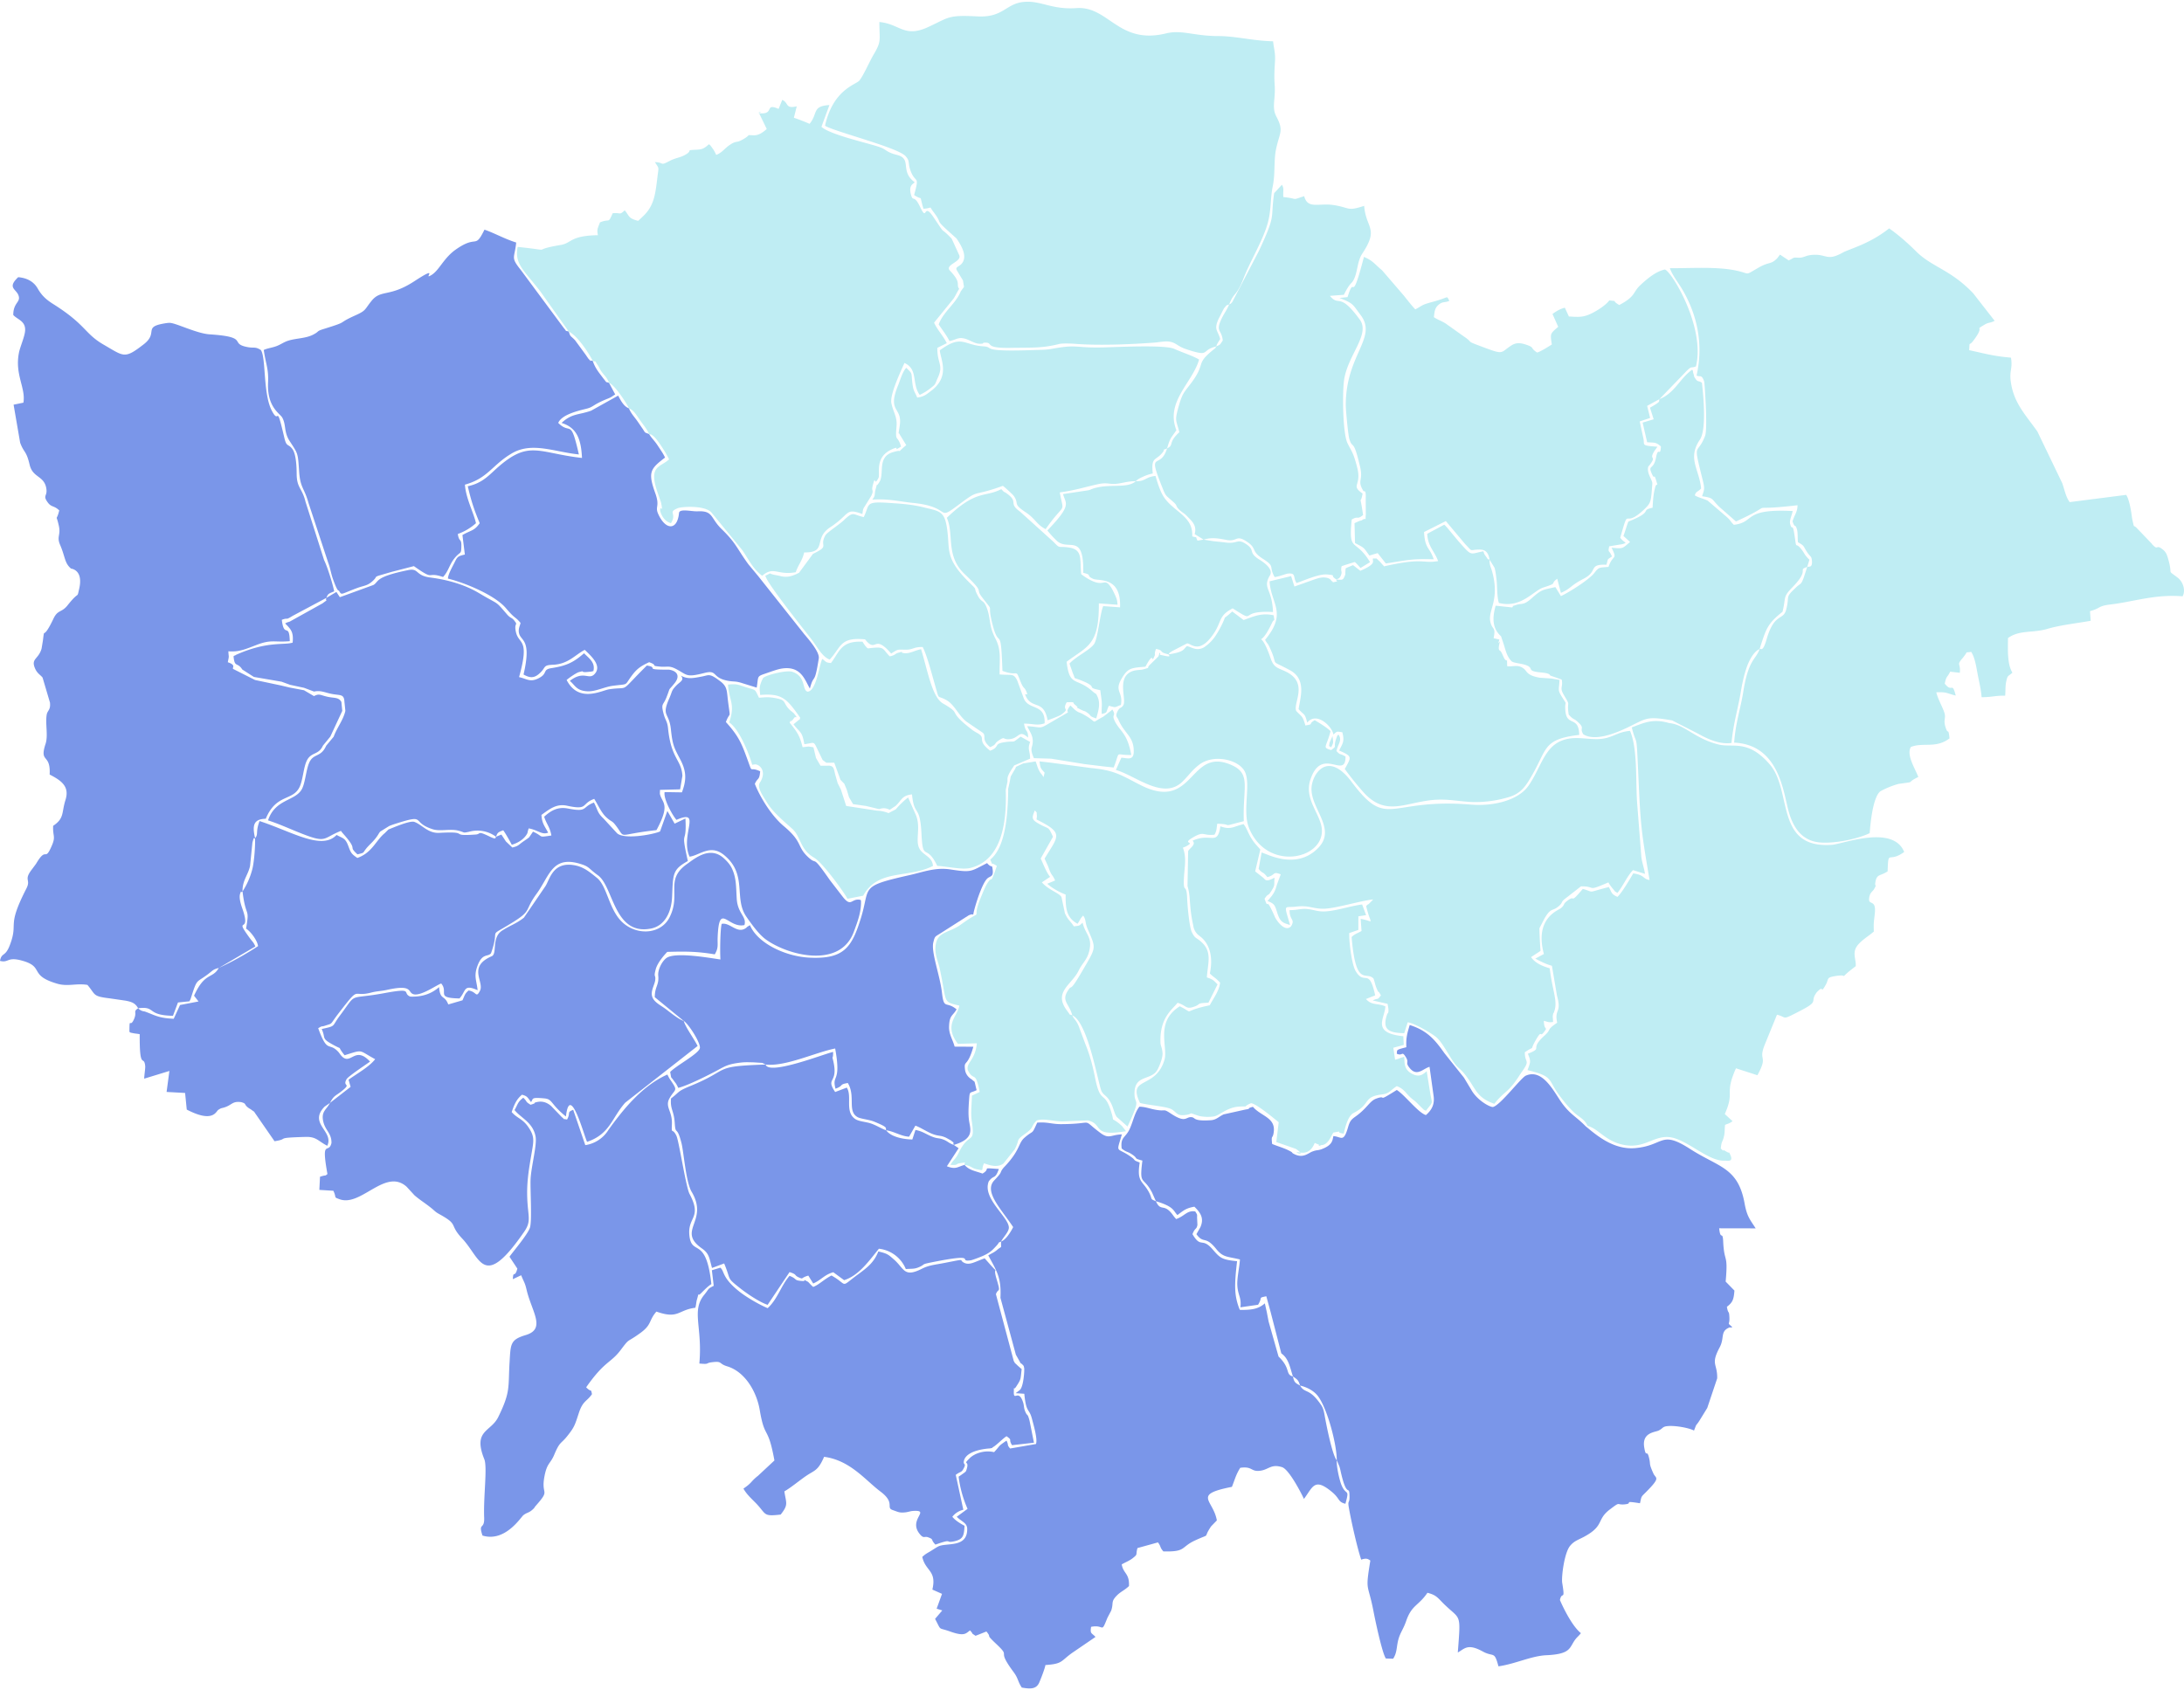
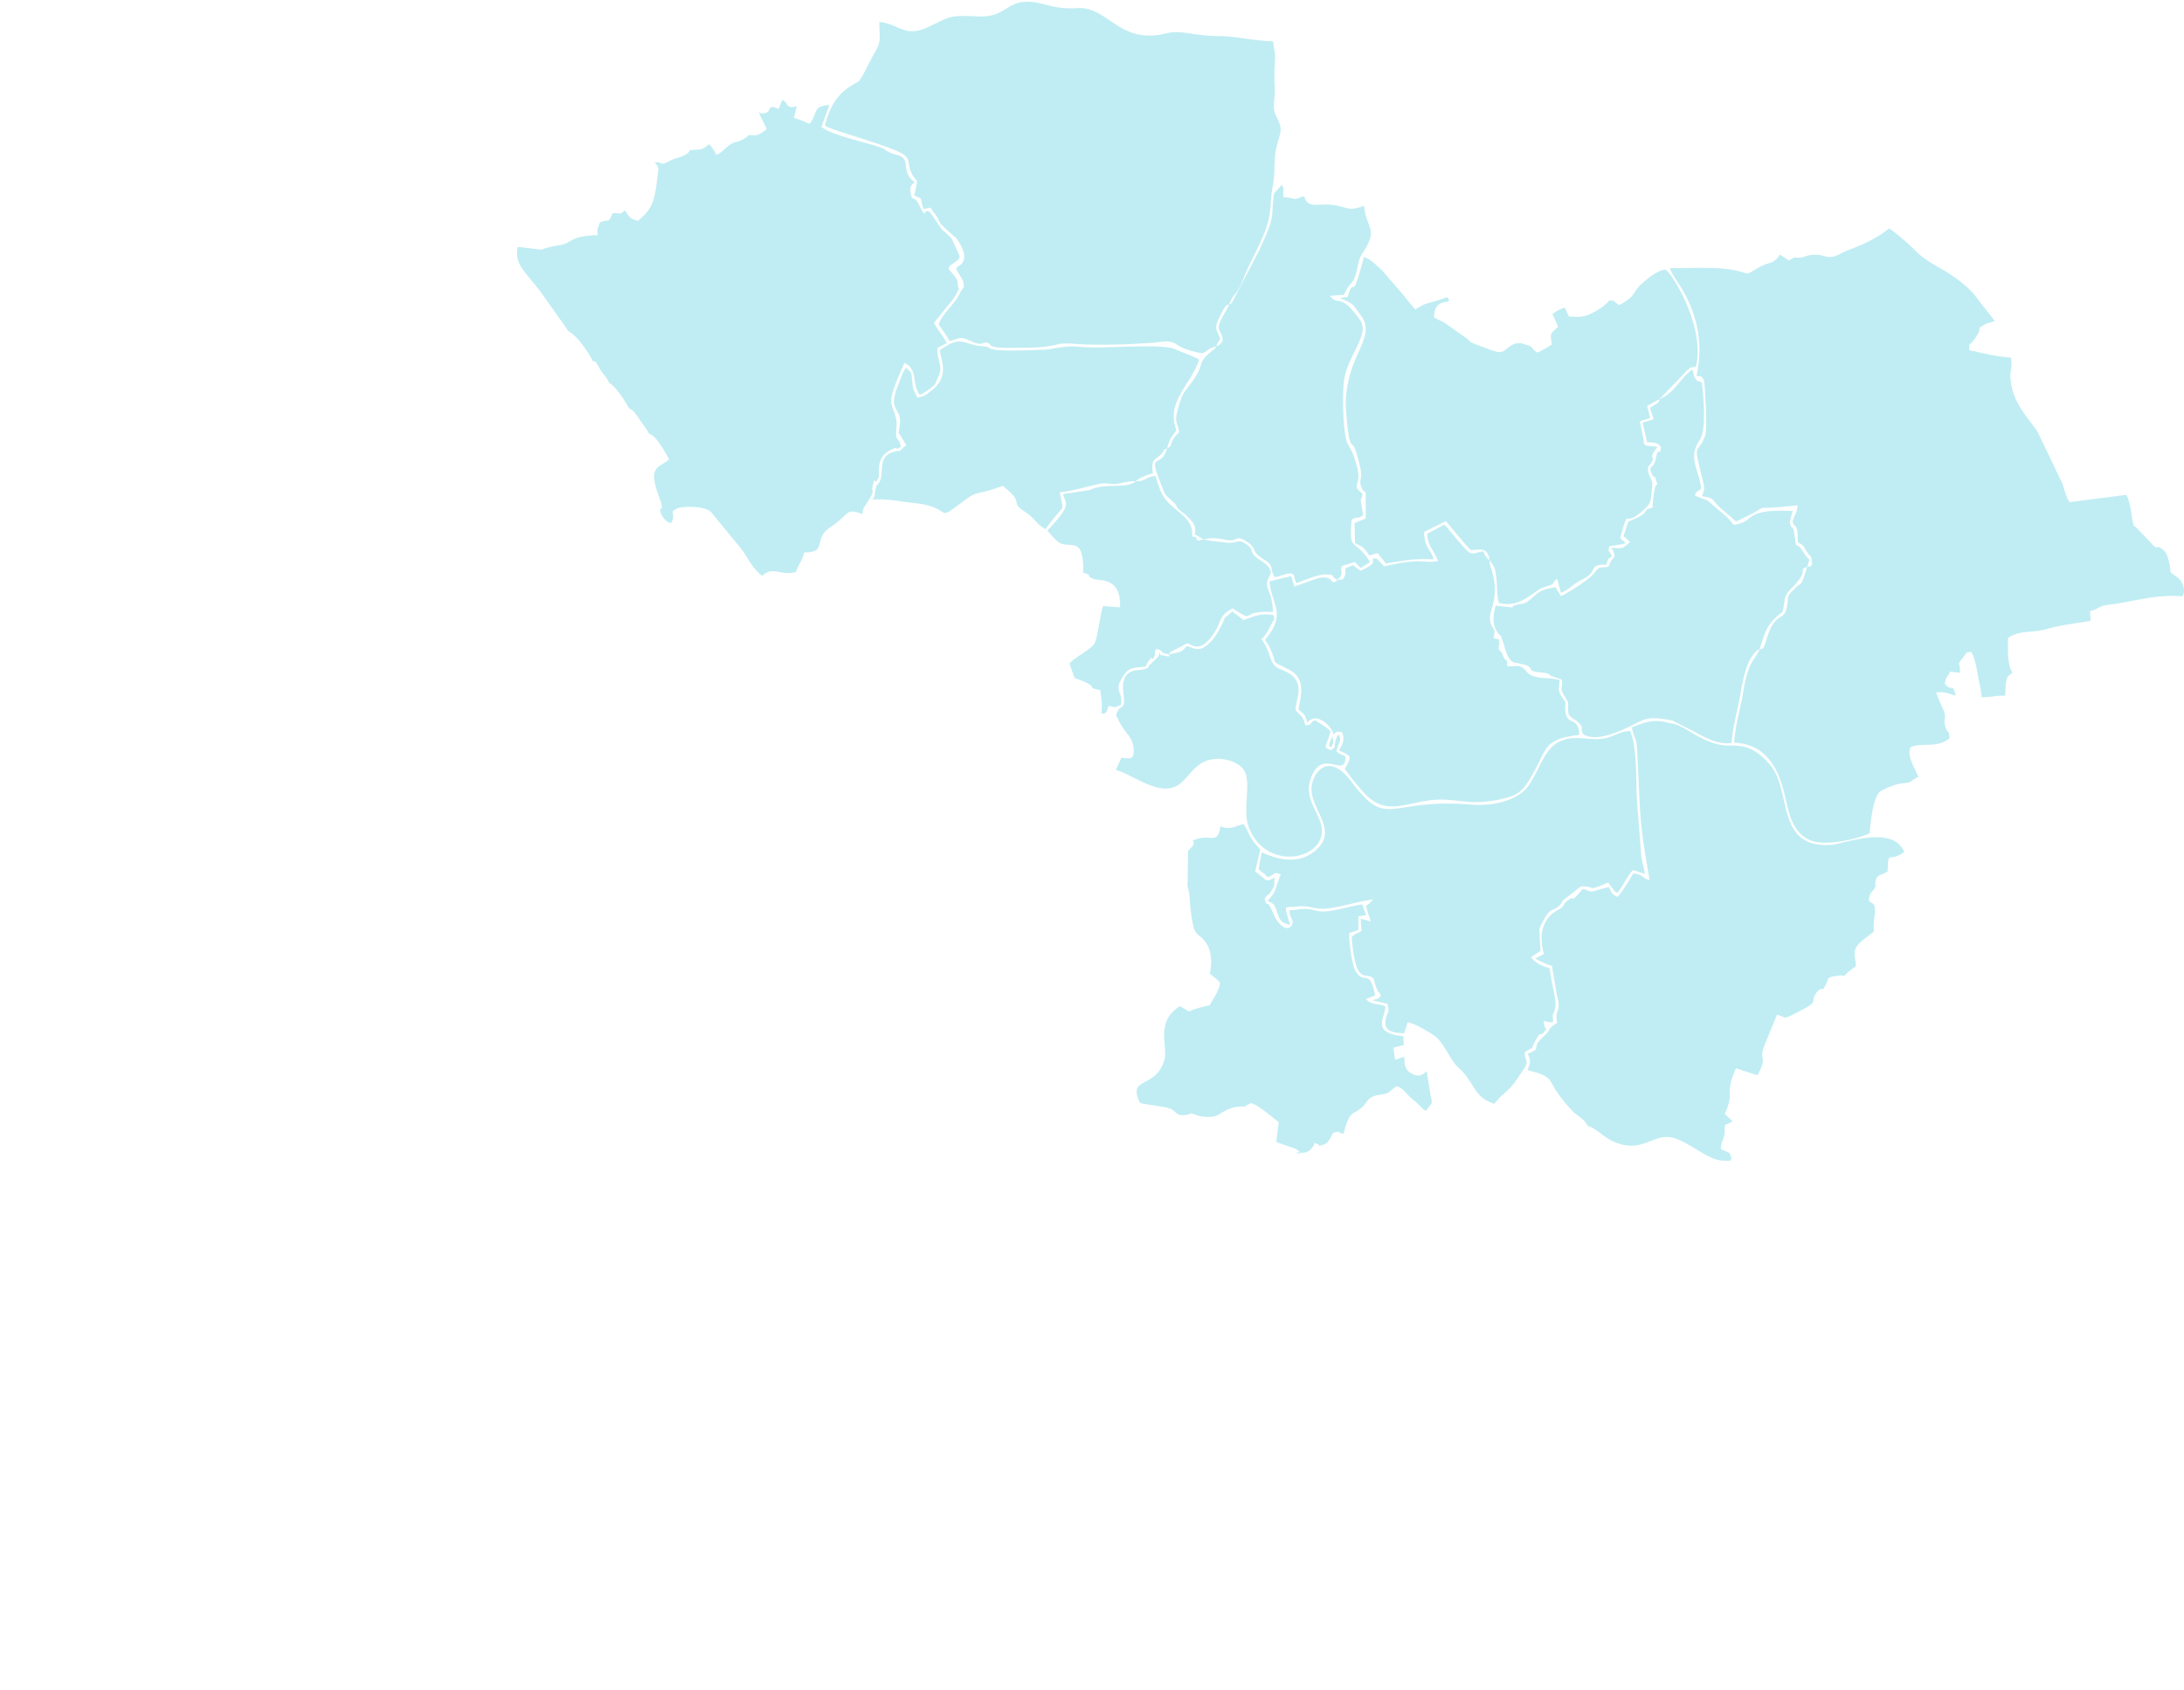
<svg xmlns="http://www.w3.org/2000/svg" width="270" height="209" viewBox="0 0 62.308 48.133" shape-rendering="geometricPrecision" image-rendering="optimizeQuality" fill-rule="evenodd">
  <g fill="#7a96e9">
-     <path d="M9.74 19.983c-.077-.14-.197-.106-.392-.148-.216-.047-.235-.101-.391-.02l-.284-.167-.408-.077-.257-.061-.733-.155-.616-.311h0c-.061-.031.105-.108-.16-.195.042-.221.027-.098.016-.313.299.028.505-.067.806-.182.428-.164.496-.068.946-.106-.013-.549-.165-.07-.227-.61.205-.076.075.032.312-.114l.96-.512c-.05.146.105-.009-.108.155l-.938.522c-.013.006-.064.019-.074.023l-.058.03c.173.17.244.253.215.547-.251.079-.73-.051-1.623.352-.007.003-.027.028-.032.018s-.021.013-.031.019c.03.338.109.155.249.378l.331.212.79.136.243.089.398.085.286.108c.195-.044.314.033.517.069.245.045.339-.003.35.231l.026.25c-.06.265-.243.483-.333.737l-.214.257c-.152.348-.367.206-.488.493-.087.206-.108.55-.2.735-.181.359-.767.281-.971.903.344.111.663.263 1.006.395.674.261.561.106 1.074-.095l.023.032.024.03c.481.537.127.337.424.608.234-.058.124-.025.286-.209l.052-.056c.29-.277.257-.361.339-.402h0l.215-.134h0c.033-.02.116-.049.312-.11.748-.229.33-.003.942.194.214.069.493-.02.731.04.208.053.111.072.309.032a.89.89 0 0 1 .768.143c-.03.025.029.097-.191-.01-.356-.171-.232-.065-.387-.054-.808.059-.114-.098-1.041-.047-.325.018-.492-.235-.712-.313-.128-.046-.613.169-.74.217l-.105.105c-.251.202-.354.555-.781.707-.176-.12-.186-.15-.26-.347-.087-.232-.157-.21-.332-.31-.425.448-1.262-.089-2.198-.396-.122.322-.024.367-.128.489-.076-.339-.064-.549.305-.554.302-.73.78-.495.971-.92.093-.21.105-.543.199-.737.123-.256.338-.154.46-.429l.211-.258.342-.735-.025-.254zm9.684-.753c.114.127-.026.178-.124.278-.153.157-.111.156-.206.372-.231.523-.006.389.046.879.049.464.089.522.273.874.187.359.162.605.042.929l-.494-.008c-.038.191.217.654.338.793.746-.325.095.425.374 1.05.286-.034.59-.368.982-.048.68.554.273 1.231.635 1.756.164.239.366.512.55.648.621.457 2.122.856 2.517-.207.116-.312.215-.577.207-.878-.001-.018-.005-.024-.009-.036-.273-.065-.258.234-.513-.091l-.364-.472c-.541-.776-.347-.409-.606-.644-.356-.322-.149-.429-.712-.9-.322-.269-.651-.769-.825-1.205.083-.189.129-.088.152-.359-.314-.149-.209.086-.343-.282-.185-.511-.26-.708-.635-1.124.13-.347.132-.016.056-.635-.03-.246-.014-.373-.208-.522-.318-.244-.325-.181-.53-.142-.257.048-.405.083-.603-.026zm-.906-6.894c-.149-.053-.097-.025-.199-.171l-.127-.185c-.098-.142-.186-.221-.249-.377-.141-.051-.225-.204-.307-.363l-.773.431c-.364.128-.548.073-.842.349.449.137.558.488.583.999-1.308-.147-1.527-.555-2.528.383-.189.176-.385.354-.731.424.105.447.181.668.341 1.055-.155.224-.254.198-.493.338l.069.557c-.234.05-.218.082-.324.285-.068.131-.154.294-.159.401.491.119 1.339.474 1.652.841.288.339.25.221.419.423-.006.064-.074.162-.042.297.055.233.365.162.128 1.176.18.101.296.106.44-.017.218-.187.094-.249.398-.261.435-.017.636-.285.908-.426.202.192.476.448.298.671s-.307-.107-.724.215c.151.121.181.278.496.297.236.014.485-.125.738-.158.465-.06.309.012.537-.292.15-.201.262-.272.492-.38.284.099.003.096.314.126.204.02.25-.041.463.072.317.168.273.244.801.109.376-.097.207.125.638.217.204.043.23.003.448.076l.405.125c.054-.322-.005-.315.236-.397.154-.052.356-.13.494-.149.474-.066.612.238.739.485l.023.043c.006.011.015.03.025.043.122-.457.129-.058.254-.86.028-.182-.298-.552-.413-.689l-1.312-1.654-.283-.341c-.335-.459-.343-.597-.764-1.005-.328-.319-.232-.529-.685-.507-.17.008-.517-.086-.53.048-.051.516-.389.486-.594.028-.1-.222.055-.205-.082-.588-.22-.61-.142-.701.277-1.022-.058-.124-.127-.216-.212-.347-.093-.143-.173-.204-.243-.325zm-8.848 4.47c.082.143.043.101.508-.071.223-.084.315-.059.49-.239.127-.131-.072-.055.502-.225l.638-.165c.629.445.327.141.832.31.164-.173.177-.363.35-.562.148-.171.166-.08.172-.297.009-.265-.063-.113-.101-.368a1.57 1.57 0 0 0 .518-.308c-.063-.296-.288-.703-.315-1.1.657-.181.773-.559 1.338-.892.575-.339 1.221-.039 1.913.03-.242-1.07-.228-.538-.589-.9.094-.224.514-.334.788-.4.24-.058.167-.109.639-.298.102-.041.113-.064.199-.113l-.176-.331c-.118-.046-.039.024-.152-.113l-.112-.148c-.086-.113-.159-.232-.201-.367-.18-.031-.005.048-.111-.047-.011-.009-.081-.113-.087-.123l-.308-.42c-.144-.149-.124-.081-.178-.246-.133-.044-.026.034-.145-.105l-1.218-1.645c-.305-.383-.185-.32-.137-.791-.328-.102-.614-.267-.905-.367-.287.58-.192.126-.82.568-.348.245-.469.59-.692.726-.273.167.273-.321-.488.177-.709.463-.949.23-1.216.554-.212.259-.149.277-.464.419-.579.26-.141.152-.906.39-.229.071-.111.066-.308.165-.215.109-.492.098-.713.172-.124.041-.194.1-.316.148-.131.052-.262.061-.374.114.066.441.141.533.123.937-.031.703.342.875.406.994.116.215.039.404.21.669.243.374.233.323.272.887.031.45.151.458.265.876l.567 1.719c.054.14.077.303.128.445.134.378.158.334.174.341zM7.277 23.87c.007.227-.023.65-.075.87a2.16 2.16 0 0 1-.283.65c-.008-.313.16-.47.215-.728l.067-.664c.06-.23.034-.079.076-.128zm-.358 1.52c.096.787.21.429.101 1.061.138.085.324.343.342.499a8.64 8.64 0 0 1-1.12.623l1.044-.614c-.061-.134-.071-.116-.173-.256-.462-.64.079-.044-.204-.839-.034-.097-.099-.296-.057-.414.074-.208-.038.014.067-.06zm-.677 2.183c-.184.323-.395.106-.706.792l.128.164-.528.101-.18.393c-.435-.02-.523-.097-.818-.205-.036-.013-.102-.001-.197-.095.52-.068.224.202.994.215l.142-.38.332-.034c.006-.018.015-.049.017-.042s.013-.029.016-.038c.193-.602.145-.427.501-.701.131-.1.136-.13.299-.17zm-2.301 1.15c-.159.105-.019.098-.124.325-.113.246-.121-.105-.125.348.067.041-.002.013.112.039.043.01.11.013.182.028-.007 1.071.121.567.157.91.006.06-.028.266-.029.359l.719-.22-.08.599.528.029.047.474c.754.393.833.052.9.008.106-.07.097-.036.227-.089.173-.07.193-.163.426-.131.163.045.069.061.204.161.049.036.048.026.096.063.118.09.027-.005.126.132l.525.759c.458-.07-.046-.097.891-.123.308-.008.354.122.614.253.199-.417-.55-.63-.076-1.117l.152-.105c-.099.198-.263.241-.186.547.062.248.235.319.23.597-.08.337-.303-.16-.115.885-.09.073-.015.011-.212.077l-.019.375.4.025c.103.216-.009.174.179.242.612.223 1.305-.902 1.911-.357l.224.244c.178.152.276.202.473.359.112.089.111.11.238.18.572.315.257.277.653.698.533.567.602 1.492 1.77-.203.173-.252.128-.383.098-.72-.055-.628.029-1.037.125-1.604.051-.299.056-.415-.109-.657s-.315-.245-.475-.428c.083-.243.144-.368.294-.495.152.038.16.079.259.211.07-.102-.007-.14.371-.107.254.022.165.149.624.518.113-.998.532.603.604.723.654-.222.702-.683 1.086-1.117l2.067-1.619c-.106-.212-.347-.535-.396-.714-.165-.056-.382-.243-.532-.353-.166-.122-.4-.219-.379-.456.012-.13.083-.246.097-.353.021-.173-.053-.057.015-.313.049-.187.244-.408.329-.496.52-.014.843-.015 1.355.071.112-.187.075-.275.082-.47.039-1.055.287-.259.765-.366.07-.246-.193-.321-.22-.75-.021-.323-.006-.58-.134-.858-.052-.112-.127-.199-.227-.292-.401-.373-.837.002-1.053.154-.651.458-.162.854-.503 1.526-.242.478-.904.527-1.325.159-.405-.355-.447-1.042-.744-1.284-.233-.19-.388-.313-.634-.36-.63-.119-.712.403-.838.595l-.613.898c-.219.174-.392.221-.621.369-.315.204-.13.66-.299.733-.7.303-.201.732-.335.986-.117.222-.091.023-.325-.009-.102.091-.099.11-.173.28l-.405.118c-.115-.291-.229-.106-.263-.495-.208.184-.473.285-.823.271-.245-.102.127-.259-.743-.098-1.077.199-.744-.052-1.271.65-.236.316-.091.279-.512.373.118.26-.007.26.267.417.413.236.116-.005.386.332.555-.173.384-.148.872.112-.162.215-.516.409-.759.586l.059.204-.59.459c.113-.214.153-.195.312-.319.337-.262.032-.126.162-.358.047-.084.58-.435.67-.503-.454-.492-.558.183-.85-.205l-.044-.06c-.284-.319-.311.067-.585-.688.147-.086.064-.027.207-.075.229-.076.103 0 .4-.383.604-.781.344-.414.899-.557.176-.046.292-.042.446-.076.781-.176.583.081.778.124.218.047.65-.267.78-.309.218.257-.173.414.521.427.194-.21.104-.42.518-.235-.033-.288-.113-.4-.006-.692.14-.381.297-.249.387-.362.286-.794-.155-.403.612-.878.568-.352.331-.331.688-.819.382-.523.445-1.134 1.319-.831.19.066.194.133.43.301.45.321.452 1.728 1.513 1.522.401-.078.587-.478.605-.908.028-.652.007-.774.449-1.019-.221-.99-.023-.392-.069-1.214l-.308.147-.207-.362-.209.585c-.215.093-1.064.244-1.239.037l-.374-.406c-.186-.174-.157-.241-.273-.456-.355.132-.165.283-.743.17-.294-.057-.493.066-.677.234.07.218.164.293.206.536-.408.061-.199.036-.524-.11l-.109.159c-.026.026-.08.061-.151.11-.165.113-.144.139-.33.184l-.183-.173-.129-.197c-.002.001-.137.055-.153.063.043-.125.065-.131.205-.185.051.061.219.36.244.413.185-.053.365-.167.446-.332.003-.006.014-.078.038-.135.274.05.37.192.554.122-.097-.186-.179-.264-.191-.507.231-.165.425-.327.728-.262.624.134.392-.056.777-.195.105.161.195.388.349.529.141.129.155.087.254.214.33.424-.019.278 1.171.149.009-.012.017-.028.022-.037.381-.725.139-.728.077-1l.004-.112.574-.015.065-.386c-.026-.465-.323-.475-.41-1.359-.02-.203-.083-.23-.133-.434-.07-.28-.003-.213.089-.447.129-.33.024-.148.228-.399.164-.201.086-.347-.144-.389-.016-.003-.154-.001-.18-.002-.525-.005-.122-.062-.464-.117-.832.824-.452.587-1.072.677-.215.031-.872.408-1.217-.265.056-.053.281-.207.349-.224.195-.05.031-.001.192 0l.178-.016c.008-.016.03-.005.043-.011.065-.25-.126-.367-.265-.511-.286.245-.475.354-.924.423-.284.043-.086.153-.389.298-.231.11-.318.009-.541-.041.312-1.111-.005-.92-.088-1.279-.059-.259.048-.208-.017-.291-.108-.158-.12-.082-.241-.223-.356-.413-.202-.247-.799-.605-.382-.229-.871-.378-1.383-.443-.444-.056-.321-.277-.637-.212-.959.196-.824.32-.987.423l-.961.35-.098-.15-.286.169c.044-.113.053-.117.223-.186-.048-.233-.19-.69-.289-.894l-.528-1.657c-.097-.404-.252-.391-.254-.803-.001-.177-.012-.548-.116-.698-.124-.177-.169-.046-.236-.332-.253-1.083-.124-.314-.362-.782-.249-.489-.157-1.517-.309-1.722-.165-.102-.184-.046-.377-.082-.544-.102.076-.288-1.083-.364-.373-.024-.963-.326-1.141-.328-.064-.001-.166.019-.222.03-.511.103-.106.263-.517.582-.552.427-.556.35-1.143.011-.557-.323-.493-.563-1.44-1.16-.187-.118-.322-.232-.442-.443s-.324-.303-.557-.323c-.313.296-.07.334.002.503.092.217-.143.204-.142.576.119.13.339.168.339.42.001.17-.14.471-.177.656-.124.628.199 1.005.127 1.426l-.28.057.187 1.085c.111.3.174.216.27.626.088.377.403.31.473.659.05.255-.114.203.046.421.105.144.178.081.327.227-.092.362-.098.049-.011.442.059.268-.07.3.037.545.145.335.124.519.31.672.006.004.365.031.229.594-.067.283.019.016-.329.456-.17.214-.277.117-.401.379-.327.689-.245.186-.302.629l-.038.229c-.085.294-.291.279-.2.527.066.181.161.209.229.297l.211.713c.023.22-.073.217-.094.35-.042.262.046.589-.031.826-.187.569.149.256.116.878.339.175.573.341.451.727-.115.365-.026.519-.351.736-.015.301.076.294-.031.549-.221.523-.142 0-.458.536l-.112.151c-.256.329-.023.281-.164.556-.579 1.129-.215.943-.471 1.613-.134.351-.232.197-.281.449.252.066.198-.125.625-.008.658.179.178.418 1.011.66.302.088.544-.02.859.034.241.282.136.324.631.383l.462.067c.173.035.27.068.353.216z" />
-     <path d="M19.507 29.085c.142.087.495.647.459.779-.045.166-.663.487-.846.676.042.235.013.112.097.242l.067.089c.025.038.048.088.067.124.273-.068.858-.362 1.106-.496.232-.125.308-.176.614-.218.179-.025.243-.017.417-.015l.247.015c.013.003.028.009.039.013l.069.035c-1.551.05-.972.132-2.144.611-.382.156-.293.157-.555.357-.028.314.083.339.106.7.024.381.058.034.195.585.062.251.123 1.101.287 1.378.504.85-.443 1.102.299 1.621.206.145.204.274.282.553l.347-.129c.211.501.046.384.469.718.178.14.536.385.771.463l.625-.934c.229.071.12.088.268.153.138.061.046.007.268-.053l.139.225c.224-.097.328-.257.574-.321l.308.226c.422-.131.718-.56.992-.897a.94.94 0 0 1 .768.58c.184-.013.244.004.382-.057.185-.082.046-.073.336-.131 1.427-.287.724-.006 1.134-.061.051-.007.304-.106.343-.124.208-.095.263-.152.388-.288.11-.118.021-.075.135-.124-.009.225.044.105-.12.244-.082.07-.17.103-.245.151.226.427.378.614.347 1.21l.44 1.624.116.206c.018.054.054.05.067.069.072.097.019-.031.053.1.014.052-.014.53-.12.63l-.088.068c-.007.006-.024.015-.033.025l.246.017c.054.567.137.404.216.706.054.207.167.59.117.728l-.738.128c-.102-.12-.029-.072-.102-.226-.265.181-.161.123-.355.33-.266-.063-.55.028-.696.172-.212.209-.011.052-.08.29-.031.11-.017.081-.168.192l-.034.023c-.007.005-.024.014-.034.023a3.24 3.24 0 0 0 .255.918l-.309.226c.135.138.299.172.299.35.002.554-.603.377-.834.501-.063.034-.159.099-.226.139-.118.069-.139.08-.222.155.09.415.416.379.288.933l.275.122-.153.423.16.05-.205.241c.192.362.072.232.426.359.425.153.453.05.572-.03.141.161-.008.041.157.154l.31-.123c.176.214-.059.034.279.354.454.429-.029.097.495.802.139.186.115.264.235.444.228.04.412.056.498-.144.051-.118.16-.396.176-.499.491-.033.43-.106.753-.34l.676-.462c-.11-.121-.159-.08-.126-.288.39-.078.276.214.466-.258l.107-.203c.075-.226-.016-.248.154-.425.115-.12.227-.155.354-.278.016-.37-.16-.346-.207-.618.079-.047.223-.107.3-.167.176-.137.089-.086.149-.299l.585-.162c.096.129.046.135.154.257.662.018.483-.121.913-.317.478-.218.191-.018.45-.399l.163-.168c-.102-.593-.711-.733.43-.958.093-.236.116-.351.237-.543.367-.054.295.131.596.079.222-.038.293-.194.597-.098.219.069.616.879.624.907.259-.344.296-.621.805-.195.229.192.158.279.379.333.128-.463.018-.205-.116-.544-.061-.155-.141-.526-.131-.694.007.011.014.026.017.033l.059.143c.018.055.03.11.042.166.18.789.241.311.246.692.003.21-.06.084-.017.328.065.37.234 1.124.35 1.47.163-.055.202-.012.261.026-.15.918-.07.618.089 1.443.047.246.244 1.186.353 1.352l.208.007c.119-.178.092-.345.153-.561.052-.185.143-.292.22-.518.159-.46.348-.425.606-.803.233.06.278.124.427.276.524.531.531.236.439 1.428.191-.103.276-.268.71-.03.317.174.329-.032.45.425.487-.07.936-.297 1.365-.317.698-.031.656-.209.814-.432.061-.086.106-.109.173-.198-.3-.242-.596-.936-.598-.946.056-.271.156.059.065-.488-.027-.161.057-.85.222-1.054.118-.146.235-.172.41-.267.582-.317.337-.481.73-.777.303-.229.182-.128.393-.141.327-.022-.083-.119.464-.034.046-.206.025-.172.165-.312.441-.442.285-.387.218-.536-.145-.324-.069-.226-.127-.456-.062-.253-.081.035-.135-.288-.073-.433.312-.431.416-.485.133-.068.096-.113.271-.126.204-.015.578.048.733.129l.055-.143c.027-.044.044-.05.105-.148l.218-.355.283-.844c.01-.428-.196-.386.072-.887.133-.248.026-.426.221-.538.127-.073.1.016.115-.031.003-.011.02 0 .029-.004-.171-.147-.079-.043-.088-.271-.011-.245-.031-.067-.072-.311.168-.128.195-.21.215-.463l-.25-.256c.074-.832-.042-.504-.071-1.15-.015-.315-.076-.007-.114-.371l1.041.002c-.159-.251-.247-.329-.316-.712-.188-1.034-.729-1.023-1.556-1.555-.847-.545-.728-.101-1.557-.024-.627.058-1.115-.37-1.424-.625-.268-.276-.427-.326-.666-.649-.223-.302-.543-1.008-1.038-.793-.138.06-.722.838-.933.893-.066.018-.412-.158-.597-.445l-.235-.391-.554-.694c-.27-.38-.486-.648-.994-.808-.073.249-.108.359-.096.634-.32.08-.255.077-.273.185.172.079.141-.096.258.097.106.172-.033.135.112.313.206.252.377.018.565-.036l.113.813c.045.265-.065.434-.217.564-.22-.065-.611-.584-.831-.716-.622.39-.242.12-.591.248-.187.07-.252.272-.587.51-.129.091-.163.138-.211.302-.131.454-.188.273-.42.256-.025.129-.031.252-.311.364-.136.055-.146.022-.29.077-.116.043-.258.201-.512.074-.122-.061.018-.02-.194-.122-.142-.067-.333-.12-.44-.17-.033-.287.02-.115.047-.35.047-.408-.372-.443-.595-.709-.239.065.011.041-.227.081l-.607.135c-.142.065-.207.156-.367.167-.543.035-.419-.084-.566-.088-.153-.005-.152.177-.572-.101-.241-.159-.125-.051-.454-.113-.166-.031-.269-.08-.446-.084-.133.172-.164.371-.264.608-.124.292-.284.237-.241.585.137.112.161.078.295.168.196.131.021.103.296.177-.095.736.025.426.277.915l.108.244c-.174-.07-.095-.048-.182-.224-.185-.374-.372-.289-.28-.88-.216-.081-.09-.048-.241-.157-.427-.306-.435-.067-.268-.645-.306.004-.359.145-.609-.04-.592-.442-.105-.258-1.12-.253-.282.001-.387-.067-.686-.043-.169.37-.084.191-.356.424-.19.162-.12.342-.549.805l-.051.053c-.141.171.001.083-.266.362-.308.321.176.796.536 1.337-.076.151-.212.366-.345.412.066-.131.228-.28.222-.404-.014-.305-.767-.834-.573-1.314.151-.2.176-.039.288-.352-.557-.039-.196-.026-.467.131-.174-.068-.381-.088-.511-.248-.197.053-.251.14-.505.039l.335-.515-.137-.094c.566-.168.482-.419.442-.644-.036-.202-.023-.409-.009-.613.021-.309.013-.202.217-.306-.083-.329-.027-.198-.136-.305 0 0-.171-.085-.195-.281-.037-.29.067-.044.238-.653l-.534-.003c-.054-.202-.166-.356-.159-.57.01-.335.103-.297.214-.494-.299-.247-.359.023-.416-.471-.057-.504-.317-1.162-.246-1.444.044-.18.048-.155.21-.259l.789-.503c.189-.096.111.069.162-.136.058-.23.222-.748.364-.906.09-.1.198-.039.166-.278-.022-.161-.017-.01-.158-.176-.482.243-.432.274-1.061.179-.414-.062-.772.078-1.14.161-1.477.332-1.114.327-1.405 1.25-.254.807-.473 1.157-1.459 1.108-.712-.035-1.496-.427-1.699-.927-.12.068-.074.053-.118.083-.25.176-.454-.172-.69-.12-.042.144-.051.823-.035 1.016-.341-.049-1.294-.22-1.541-.042-.131.095-.251.343-.234.502.028.273-.097.304-.099.616l.827.678zm8.906 7.797c.07-.192.148-.001.018-.434-.121-.404.082-.122-.147-.373l-.192-.216c-.278.098-.421.199-.573.133-.202-.088.108-.133-.581 0-.249.049-.432.061-.625.159-.531.272-.507.004-.813-.262-.156-.135-.179-.166-.442-.226-.122.315-.321.465-.593.665-.519.383-.25.3-.743.021-.22.114-.348.258-.521.326-.067-.051-.131-.135-.154-.148-.213-.114.005-.007-.167-.021-.25-.019-.121-.057-.355-.147-.242.277-.341.665-.624.922-.247-.104-.598-.308-.807-.473-.508-.402-.419-.584-.544-.682l-.241.073.053.444c-.188.097-.121.073-.27.256-.376.458-.045.915-.14 1.962.308.028.162-.012.353-.036.315-.041.185.038.442.116.503.152.837.713.928 1.247.147.866.23.405.419 1.439l-.473.441c-.008.007-.021.015-.029.022-.188.159-.138.172-.382.34.111.2.289.335.428.494.22.253.168.301.634.247.225-.285.159-.312.105-.662.183-.102.442-.321.636-.451.231-.155.325-.136.498-.535.745.098 1.177.668 1.608.991s.147.458.345.527c.178.062.198.084.371.066.067-.008.145-.035.204-.039.526-.035-.119.229.182.634.131.176.146.078.253.116.182.066.062.055.213.21.534-.189.249-.031.539-.095.261-.059.275-.167.292-.441-.123-.068-.258-.147-.349-.258a.56.56 0 0 1 .314-.2l-.216-.996c.119-.092.157-.065.208-.152.12-.204-.011-.109.027-.255.082-.319.737-.347.738-.347.128-.027.021.005.095-.04.111-.067.271-.239.381-.309.186.132.04.068.157.256l.625-.071-.125-.626c-.064-.235-.056-.113-.116-.246-.057-.127-.034-.18-.073-.292-.129-.382-.271.007-.26-.301.008-.217-.028.013.07-.139.144-.223.117-.19.154-.496-.009-.009-.024-.019-.03-.025l-.089-.079c-.128-.128-.03-.005-.107-.127l-.509-1.907zm-6.57-6.553c.561.066 1.414-.344 1.984-.458.183 1.011-.105.723.01 1.148.249-.092.085-.12.351-.163.229.382-.022.8.275.972.094.054.328.068.488.135.407.168.303.166.331.243-.145-.053-.265-.135-.431-.194-.137-.048-.342-.057-.447-.125-.315-.207-.083-.651-.246-.9l-.332.126c-.289-.433.107-.22-.058-.905-.041-.17.002.017 0-.239-.239.049-1.837.682-1.925.36zm3.439 1.877c.22.027.421.17.654.182l.179-.315c.158.054.368.204.545.257.158.048.171.015.332.089l.135.075c.17.139.03-.005.085.129-.143-.05-.166-.098-.283-.147-.131-.053-.169-.031-.286-.071-.203-.068-.303-.169-.526-.209l-.089.272c-.266-.006-.611-.075-.746-.262zm-8.584.423l-.345-1.009c-.194.079-.062.075-.175.278-.174-.031-.044.008-.146-.065l-.307-.319c-.114-.1-.26-.161-.446-.104-.075.023.055.008-.142.067-.166-.102-.076-.075-.208-.202-.162.125-.146.171-.249.353.181.228.522.349.599.75.048.245-.127.867-.142 1.23-.012.295.047 1.207-.021 1.385-.079.21-.488.685-.58.821l.224.339c-.077.29-.116.029-.129.301l.237-.112c.096.23.107.209.158.425.145.612.558 1.107-.025 1.281-.447.134-.431.253-.463.776-.044.731.034.834-.322 1.562-.212.435-.734.369-.399 1.206.092.229-.028 1.078-.004 1.662.016.37-.176.126-.048.516.649.201 1.101-.533 1.169-.583.113-.084.151-.059.259-.157.086-.078.024-.031.095-.112.434-.492.135-.27.247-.846.074-.381.167-.344.277-.608.167-.398.186-.293.386-.55.187-.238.202-.291.313-.632.119-.367.227-.328.378-.547-.038-.18-.004-.03-.166-.195.534-.763.696-.68.988-1.069.27-.358.148-.183.558-.481.334-.242.233-.352.458-.611.635.225.613-.049 1.111-.109.025-.089.026-.165.042-.221.094-.322-.017-.057.12-.193.116-.114.185-.19.295-.262-.151-1.393-.558-.781-.626-1.379-.062-.548.375-.496.002-1.197-.102-.193-.3-1.506-.373-1.656-.124-.254-.142-.004-.129-.338.015-.375-.21-.486-.065-.738.162-.281.252-.183.02-.522-.049-.071-.05-.091-.085-.149-.718.317-1.266 1.003-1.678 1.576a.94.94 0 0 1-.663.438zm16.279 1.6c.529.16.49.271.614.395.16-.116.23-.195.484-.238.181.175.282.335.171.585l-.113.199c.212.292.247.027.563.42.201.249.31.211.679.301-.015.236-.086.52-.075.739.016.291.123.34.088.627l.504-.073c.144-.231-.012-.188.235-.243l.124.454.304 1.177c.206.142.243.383.331.658-.227-.058-.05-.224-.41-.568l-.284-1.001-.05-.262-.057-.255c-.184.162-.374.19-.71.187a.45.45 0 0 1-.022-.044c-.14-.377-.141-.653-.06-1.346-.455-.044-.489-.1-.706-.347-.302-.343-.32-.008-.566-.424.075-.2.114-.119.141-.265l-.009-.184c-.006-.112.022-.085-.055-.201-.238-.035-.294.132-.544.219l-.061-.072-.026-.036c-.262-.368-.345-.079-.49-.402zm3.909 5.001c.145.094.163.126.203.258-.136-.072-.168-.092-.203-.258zm.203.258l.042.012.042.012c.168.055.33.146.436.291.272.375.533 1.392.528 1.822-.13-.153-.302-1.034-.346-1.282-.026-.147-.047-.222-.105-.306-.339-.495-.461-.308-.597-.549z" />
-   </g>
+     </g>
  <g fill="#bfedf3">
    <path d="M37.932 21.143c-.027.168-.012.067.044.136.084-.161.054-.136.04-.325l-.084.189zm4.892-3.035l.076.228c.053.163.085.343.223.484.077.077.498.054.548.221.042.138.513.06.555.187l.329.116c.044.241-.073.212.063.443.211.357.07.121.136.556.135.152.139.1.253.203.23.21.042.154.162.358.337.214.932-.036 1.247-.185.559-.265.534-.341 1.289-.21l.751.384c.256.145.612.308.942.259.058-.586.179-.944.264-1.448.041-.246.091-.484.173-.719.06-.171.194-.444.365-.512-.108.309-.315.283-.462 1.196-.084.528-.217.868-.265 1.474 1.257.057 1.397 1.353 1.545 1.922.12.464.354.832.804.913.426.077 1.187-.086 1.519-.253.023-.323.096-1.021.3-1.191a2.38 2.38 0 0 1 .522-.213c.554-.079.164-.005.565-.198-.087-.237-.347-.623-.213-.856.347-.141.718.053 1.104-.247-.04-.342-.037-.07-.115-.319-.059-.189-.002-.235-.018-.351-.019-.145-.192-.418-.245-.643.312-.013.286.027.555.093-.109-.422-.094-.058-.314-.341.053-.242.062-.149.155-.341l.275.032c.03-.288-.103-.203.071-.409.2-.238.04-.149.254-.188.107.166.143.419.183.631.044.236.094.415.114.663.312-.002.379-.048.672-.044.012-.13.002-.267.027-.389.044-.211.053-.151.18-.267-.148-.24-.13-.631-.126-.989.332-.238.709-.136 1.131-.263.355-.106.847-.16 1.228-.229l-.02-.275c.31-.082.217-.148.59-.191.648-.076 1.272-.298 2.052-.232.094-.172.011-.418-.142-.534-.337-.258-.107-.017-.29-.599-.021-.069-.05-.133-.121-.193-.221-.184-.128.04-.309-.152-.006-.006-.015-.021-.021-.028l-.437-.456c-.09-.084-.054.03-.108-.2-.019-.081-.027-.185-.043-.272-.025-.138-.067-.356-.138-.461l-1.613.207c-.114-.16-.144-.35-.211-.54l-.71-1.476c-.348-.49-.68-.82-.76-1.433-.041-.315.06-.357.006-.674-.501-.041-.753-.12-1.192-.213.019-.283-.011-.099.114-.264.372-.49.002-.269.316-.459.131-.079.171-.047.297-.115l-.612-.785c-.643-.676-1.174-.746-1.621-1.189-.237-.235-.506-.476-.777-.663-.569.451-1.12.579-1.322.69-.461.256-.452.037-.862.065-.214.015-.248.089-.409.081-.178-.009-.098 0-.273.077l-.248-.165-.08.105c-.18.185-.22.091-.517.259-.444.25-.214.181-.674.087-.558-.114-1.276-.058-1.871-.064.068.2.245.418.367.627.436.754.587 1.583.395 2.436.088.054.144-.051.218.174.011.036.104 1.341.025 1.548-.232.605-.358.097-.069 1.257.067.272.044.274-.017.466.35.052.251.069.494.306l.473.414c1.326-.606.094-.267 1.757-.463-.006.201-.077.251-.144.46.078.227.074.045.127.229.028.095.016.244.028.366.219.123.132.103.287.319.065.092.098.081.11.188.026.238-.081.178-.132.198l.063-.205c-.161-.157-.116-.154-.235-.305-.174-.222-.128.037-.181-.33-.07-.49-.069-.151-.133-.381-.029-.106.045-.237.071-.374-1.442-.072-1.051.318-1.679.394-.108-.109-.087-.124-.217-.238l-.53-.453c-.146-.068-.248-.079-.367-.15.038-.121.083-.093.181-.195-.051-.549-.4-.856-.036-1.393.194-.285.102-1.253.059-1.624-.108-.078-.113-.002-.197-.135-.053-.084-.009-.021-.041-.113-.036-.105.005-.058-.04-.126-.351.244-.497.671-.934.84l.766-.794c.17-.171.117-.076.276-.14.275-1.129-.709-2.731-.888-2.764-.257.051-.526.282-.702.448-.219.207-.122.313-.599.565-.253-.149-.002-.097-.284-.132-.099.138-.345.292-.501.369-.251.125-.392.103-.651.09l-.116-.251c-.152.04-.249.105-.352.18l.163.365c-.229.202-.232.181-.182.505-.1.065-.324.203-.418.23-.216-.135-.057-.139-.317-.225-.163-.054-.285-.066-.428.028-.346.226-.162.282-1.021-.042-.218-.083-.092-.062-.307-.207l-.516-.367c-.129-.089-.246-.119-.358-.197.019-.157.025-.248.114-.335.13-.128.211-.069.328-.133-.1-.159.028-.104-.479.032-.339.091-.274.101-.494.214-.106-.113-.223-.264-.328-.395l-.577-.671c-.056-.066-.041-.046-.105-.102-.173-.155-.216-.225-.454-.33-.389 1.491-.243.424-.468 1.148l-.231.024c.416.163.368.178.603.486.493.649-.419 1.128-.423 2.561-.001.137.066.86.103.981.099.316.107-.064.307.795.094.405-.095.375.092.683.023.039.08-.072.067.232l.003.433c-.018.232.02.086-.09.158-.061.04-.038.012-.114.044l-.118.054.014.568c.293.151.236.122.411.356l.235-.07.233.296c.591-.09.721-.14 1.367-.119-.12-.36-.249-.285-.277-.778l.622-.313.552.658c.234.241.103.159.403.155.197-.003.261.108.294.291-.094-.054.008.062-.108-.099-.065-.091-.04-.069-.072-.143-.404.079-.312.162-.726-.307l-.308-.371c-.058-.061-.032-.041-.082-.08l-.484.259c.017.365.211.497.311.779-.46.079-.399-.111-1.544.15-.009-.007-.02-.035-.023-.027l-.092-.105c-.153-.138-.055-.076-.197-.095-.035.082.125.145-.364.354l-.208-.162c-.24.105-.208.068-.216.154 0 .007-.001.027-.002.036-.007.062.011.049-.014.109-.057.143-.074.119-.234.115.01-.008.027-.03.031-.022 0 .001.067-.009.102-.137.023-.083-.023-.074.007-.223.083-.032.28-.092.378-.121.089.081.099.106.163.17l.271-.166c-.432-.711-.618-.244-.523-1.216.191-.116.14.02.324-.128-.105-.728-.085-.202-.014-.614-.354-.245-.021-.211-.152-.734-.116-.461-.169-.473-.279-.703-.137-.286-.146-1.408-.101-1.774.091-.727.763-1.326.452-1.752-.592-.813-.588-.349-.852-.678l.398-.03c.201-.403.216-.28.299-.47.097-.222.086-.496.227-.707.485-.731.102-.713.053-1.361-.496.162-.391.054-.862-.021-.431-.069-.749.128-.849-.255-.398.126-.123.075-.596.024-.012-.178.029-.24-.04-.35l-.221.24c-.113.768.07.563-.431 1.64l-.765 1.469c-.085.085.009.02-.087.065-.066.167-.169.285-.251.484-.123.301.038.24.068.546-.088.13-.06.112-.186.169-.043.07.013.016-.098.107-.52.425-.167.35-.642.971-.18.236-.227.267-.325.608-.128.449-.083.387.012.762-.338.311-.138.36-.35.463-.196.636-.569.021-.162 1.048.132.334.097.26.345.484.122.109.048.095.157.209.07.073.145.103.226.188.136.142.293.262.221.516l.255.157-.173.029c-.077-.141.028-.069-.151-.121.034-.607-.581-.704-.848-1.187-.084-.151-.147-.361-.2-.538-.297.032-.276.156-.563.151-.248.223-.776.054-1.237.217-.125.045.021.003-.12.042l-.717.108c.069.279.275.288-.448 1.038a2.79 2.79 0 0 0 .265.29c.335.318.779-.254.759.918.28.067.055.071.284.173.157.07.801-.081.765.812l-.481-.035c-.092.224-.152.908-.253 1.072-.108.174-.524.363-.708.568l.099.284c.083.18-.015.098.227.194.546.215.098.191.552.281l.038.289c.018.162-.007.232.004.391.178-.041.111-.041.203-.234.224.055.135.051.344-.024.07-.383-.201-.379.021-.754.184-.31.273-.302.679-.338.281-.523.139-.011.269-.329.006-.016-.019-.056.034-.178.255.054.045.084.356.155-.014.01.13.096-.135.036-.214-.048-.055.004-.121-.086a.09.09 0 0 0-.011.038c-.003.025-.02.062-.026.074l-.211.208c-.176.16.039.083-.209.156-.088.026-.2.013-.308.05-.482.165-.163.815-.273.981-.06.09-.093.041-.158.162-.08.151-.014.165.018.239.18.421.447.478.441.922-.004.271-.206.171-.354.17l-.156.349c.56.156 1.36.878 1.908.325.194-.195.253-.305.464-.471.4-.313 1.096-.158 1.29.162.212.349-.063 1.14.134 1.633.505 1.259 2.132.908 2.081.054-.028-.444-.516-.862-.327-1.428.324-.975 1.007.02 1.002-.658-.183-.107-.128-.021-.258-.156.035-.197.176-.305.056-.472-.047.053-.016-.015-.056.095-.113.315.04.205-.153.349-.26-.081-.141-.062-.016-.54-.08-.087-.326-.24-.452-.314-.213.126.006.104-.266.152-.079-.275-.088-.232-.262-.415-.097-.229.376-.812-.317-1.133-.217-.1-.325-.108-.413-.369-.344-1.017-.389-.097.042-1.017.066-.141.077.019.045-.211-.363-.079-.581.042-.858.135l-.324-.244c-.305.284-.151.066-.27.322-.07.15-.134.266-.224.399a1.18 1.18 0 0 1-.321.308c-.204.104-.323-.001-.474-.041-.117.082-.043.163-.528.236.032-.039 0-.032.114-.098l.414-.215c.108-.01.345.337.759-.278.238-.353.13-.506.542-.722.735.469.104.046 1.151.105-.028-.679-.29-.66-.108-1.012.005-.01.017-.026.021-.034.118-.21-.269-.428-.322-.463-.309-.204-.089-.248-.354-.427s-.238.008-.617-.052l-.32-.034-.28-.044c.231-.073.431-.034.661.01.316.06.252-.18.606.07.257.182.083.248.42.464.373.238.158.199.339.524.142-.015.313-.094.387-.1.233-.018.132.103.237.271.218-.071.643-.27.883-.244.292.032.035.007.264.147-.052.071.136.024-.107.075-.009-.011-.022-.044-.028-.034-.02.035.001-.097-.232-.104-.107-.003-.225.042-.307.07l-.532.189-.094-.297-.615.148c.037.647.516.896-.128 1.671.087.154.059.061.14.236.264.57-.056.292.569.63.483.262.293.783.247 1.111.163.185.174.1.246.385.27-.333.719.121.748.341.107-.098.086-.093.254-.066.065.256.019.304-.092.521.383.167.355.18.161.527a9.27 9.27 0 0 0 .526.656c.627.699 1.155.318 1.946.233.45-.049.772.04 1.197.055a3.33 3.33 0 0 0 1.045-.152c.339-.114.464-.329.63-.616.438-.758.312-1.026 1.345-1.149-.011-.557-.357-.224-.395-.691-.027-.331.079-.111-.094-.387-.137-.218-.085-.193-.073-.491l-.232-.04-.329-.022c-.366-.062-.365-.179-.444-.247-.17-.147-.309-.06-.488-.082l-.005-.165c-.086.011-.115-.186-.186-.266-.031-.035-.081-.012-.021-.255.017-.073-.085.137-.009-.075l-.166-.038c.071-.355-.042-.209-.097-.488-.062-.315.287-.613.046-1.445-.028-.095-.072-.163-.063-.305l.139.225c.03.092.042.215.055.314.027.202.012.529.071.693.635.16.984-.35 1.265-.44.443-.142.175-.09.399-.25l.105.402c.296-.128.258-.202.65-.404.426-.221.117-.417.648-.399.062-.195.003-.127.158-.235-.084-.207-.119-.087-.079-.29l.377-.062c.164-.053.069-.016-.062-.182.285-.99.05-.193.704-.83.18-.175.173-.214.212-.71.009-.112-.167-.291-.117-.489l.05-.06c.203-.274-.048-.107.128-.392l.086-.117c-.492-.035-.358-.047-.402-.234l-.105-.488.297-.099-.085-.345.351-.192c-.031.078.072.049-.27.244l.105.331-.315.094.129.561c.206.015.254-.006.393.121-.021.333-.074-.032-.14.316-.071.375-.242.188-.117.468.09.2.047-.061.122.189.067.224.016.022-.031.2-.05.189-.06.36-.072.574-.377.083.061.097-.691.396-.042.1-.094.294-.141.41l.19.173c-.226.181-.176.198-.528.162.179.37.039.17-.087.548-.268.025-.271-.001-.405.173-.148.193-.727.556-.953.661l-.157-.257c-.375.081-.398.07-.672.314-.247.22-.277.137-.448.195-.236.079-.027-.005-.115.071l-.471-.05c-.065.249-.143.608.155.873zm8.735-1.979l-.103.315c-.079.204-.076.139-.209.263-.341.318-.178.221-.29.646-.084.317-.334.071-.558.843-.107.371-.152.255-.199.277.187-.58.214-.712.655-1.065.105-.431-.002-.407.287-.704.513-.528.121-.477.417-.575zm-12.698 9.632c-.326.042-.735.18-1.044.198-.23.013-.33-.052-.542-.07-.165-.013-.284.038-.484.033-.002.307.169.249.041.464-.179.18-.422-.18-.462-.273-.296-.682-.159-.128-.293-.515.122-.183.081-.039.202-.235.099-.161.067-.135.082-.367-.266.145-.256.052-.328-.002l-.224-.177.147-.624c-.111-.128-.18-.19-.278-.357-.079-.136-.108-.249-.199-.368-.298.072-.365.17-.662.063-.086.575-.27.17-.795.411.117.107-.086.215-.125.296l-.018.998c.098.324.038.569.164 1.125a.42.42 0 0 0 .173.293l.057.046c.256.224.334.586.244 1.031.107.111.15.108.291.26-.018.227-.203.469-.294.647-.867.179-.382.264-.856.029-.718.451-.325 1.159-.438 1.533-.256.848-1.07.457-.696 1.225.219.062.76.1.901.181s.147.191.376.165c.299-.033.021-.102.406.025a1.2 1.2 0 0 0 .432.013c.164-.035.373-.266.734-.281.314-.013.031.028.314-.095.146-.007.782.538.794.541l-.069.567.561.196c.368.259-.192.052.119.103.225.037.346-.099.416-.274.014.003.03.014.039.017.332.135-.074.034.129.046.21.012.297-.259.364-.359.334-.06.011-.006.296.03.049-.21.115-.464.252-.572l.1-.056c.41-.237.21-.424.734-.489.225-.028.239-.116.427-.238.229.088.251.21.433.36.098.08.081.055.192.17l.107.106c.09.075-.023.009.101.067.221-.293.177-.152.114-.547l-.093-.583c-.113.102-.218.185-.427.07-.232-.127-.202-.318-.212-.479-.17.043-.105.042-.263.083l-.05-.342.298-.081-.013-.248c-.934-.095-.518-.519-.513-.853-.233-.098-.384-.019-.553-.209l.263-.104c-.179-.827-.299-.253-.56-.699-.108-.185-.189-.833-.179-1.079l.259-.09.001-.388.22-.033-.113-.305zm7.643-4.953c-.391.029-.514.228-.929.234-.364.005-.677-.094-1.026.046-.5.202-.593.785-.946 1.29-.276.394-.96.589-1.641.533-2.378-.197-2.359.74-3.405-.652-.677-.903-1.117-.231-1.14.172-.033.592.721 1.164.196 1.711-.637.664-1.498.156-1.62.137l-.085.467c.118.149.113.056.248.235.25-.064.139-.173.383-.08l-.106.286c-.032.096-.042.186-.15.329l-.095.118c-.004-.009-.018.019-.024.03.222.081.211.145.287.369s.146.253.354.313c-.182-.626-.173-.483.158-.522.375-.045.449.049.761.059.325.011 1.044-.22 1.451-.266-.009.012-.023.026-.03.034l-.088.088c-.047.044-.001-.015-.081.067.131.576.261.438-.157.366l.025.346c-.109.064-.195.083-.283.172.121 1.464.412.959.624 1.185.032.076.049.188.087.275.087.204.013-.001.125.205-.121.157-.054.056-.233.145l.422.097c.06.273.001.267-.003.279s-.012.025-.015.037c-.133.409.036.514.494.521l.099-.31c.19.019.712.331.826.434.174.156.345.512.511.739.108.145.166.149.301.321.322.412.312.647.833.832.297-.377.397-.303.73-.831l.042-.062c.271-.378.098-.249.098-.579.356-.238.085.038.337-.388.158-.267.083-.017.215-.195.118-.16-.004-.009-.009-.314.13.033.124.05.262.034.001-.089-.013-.137-.005-.186.021-.13 0 .01.047-.138.091-.288-.058-.559-.137-1.21-.24-.066-.43-.165-.532-.318l.136-.089c.01-.007.025-.015.034-.021l.1-.068a13.22 13.22 0 0 1-.032-.644l.142-.274c.193-.338.231-.196.417-.363.129-.117.036-.105.194-.222l.433-.338c.462-.004.131.165.782-.112.035.064.082.127.127.179.089.102.015.047.131.121.168-.21.271-.47.444-.651l.342.106c-.028-.188-.085-.317-.104-.49l-.121-1.544c-.043-.64.017-1.535-.201-2.045zm-1.211 11.273c.306.073.492.425 1.009.536.592.128.852-.248 1.299-.219.5.033 1.12.699 1.602.674.081-.004.258.049.162-.163-.055-.121.01-.02-.124-.102-.196-.12.05.107-.148-.082.019-.203.044-.18.078-.3.044-.154.026-.208.044-.376.011-.005.104-.038.108-.04.077-.039.07-.037.105-.064l-.221-.204c.296-.661-.021-.544.319-1.305l.612.198c.324-.593.008-.378.212-.88l.346-.847c.308.072.098.182.675-.117.553-.286.245-.239.459-.522.23-.249.083.091.257-.215.097-.171.005-.205.268-.248.491-.081-.015.17.587-.282.017-.213-.122-.398.073-.621.129-.146.295-.239.444-.368-.01-.278.005-.284.029-.531.042-.443-.231-.159-.15-.488.024-.098.096-.137.126-.189.096-.17.013-.048.039-.198.042-.245.127-.168.349-.311.025-.656.01-.218.473-.554-.318-.791-1.754-.226-2.062-.204-1.633.116-1.122-1.534-1.769-2.29-.624-.73-1.055-.473-1.46-.572-.687-.168-.966-.571-1.415-.613-.465-.136-.719-.006-1.066.124.139.563.13.101.175 1.092.074 1.613.064 1.7.333 3.262-.202-.027-.12-.138-.466-.188-.095.162-.318.547-.451.67-.171-.078-.157-.111-.244-.282l-.232.062c-.368.105-.204.077-.512-.007-.409.483-.179.132-.453.347-.125.099-.042.087-.167.199-.07.063-.768.282-.49 1.311l-.245.132c.136.072.3.158.474.204l.145.856c.141.505-.082.365.005.769-.333.227-.142.169-.361.367-.461.417-.009.333-.475.518.09.222.079.223-.01.468.774.19.557.263.931.751.143.187.233.299.385.447.146.142.309.192.398.395z" />
-     <path d="M30.592 28.926c-.128-.057-.022.033-.141-.122-.42-.544.124-.746.32-1.152.119-.246.281-.331.324-.671.04-.304-.137-.394-.209-.699-.104.089-.069.084-.251.103-.093-.154-.164-.17-.254-.373l-.092-.436c-.006-.122-.363-.211-.565-.446l.235-.157c-.1-.119-.179-.326-.268-.524l.35-.62c-.143-.317-.108-.205-.389-.363-.208-.116-.232-.159-.127-.39.083.11.037.002.058.155.002.013-.011.087-.01.106.802.395.613.471.229 1.116l.098.214c.11.319.11.2.202.41l-.224.093c.142.13.338.235.525.31-.009.437.041.667.338.832.067-.089.066-.135.16-.234.09.116.048.194.128.379.244.567.253.507-.131 1.167-.431.744-.285.359-.44.609-.179.288.05.363.134.693zm-.638-7.214l-.297-.034c.023.189.024.191.145.321l-.03.13c-.095-.158-.061-.059-.138-.211-.041-.082-.048-.139-.088-.239l-.357.058-.2.095c-.006.015-.016.021-.019.045l-.083.14c-.073.135-.039.044-.077.226l-.052.239c.007.001.003.015.005.056-.015.689-.077 1.592-.513 1.944.111.231-.045.022.19.179-.221.638-.096.202-.29.526-.056.092-.206.461-.245.585-.141.451.147.113-.425.514l-.121.086c-.33.205-.611.18-.665.546-.038.262.067.449.119.688.211.978.065.922.556 1.042-.046.304-.456.544-.04 1.091l.54-.016c-.047.49-.31.549-.258.765.174.35.212-.022.339.624l-.222.104c-.003.244-.04.486-.004.728.104.695-.074.282-.372.901-.099.204-.136.176-.238.347.236.015.145-.025.255-.044.28-.049.109.002.15.045.203.03.195.094.352.125.238.047.104.031.203-.171.168.059.378.132.551.009l.324-.405c.161-.308.013-.241.29-.44.286-.204.158-.209.34-.387.22-.066.458.03.748.028l.706-.029c.468.105.085.478 1.091.308l-.113-.146a4.32 4.32 0 0 0-.084-.074c-.244-.192-.136-.022-.205-.263-.211-.742-.315-.228-.478-1.03-.075-.372-.146-.644-.278-.971l-.169-.452c-.071-.221-.165-.262-.205-.369.459.198.749 2.026.84 2.176.082.133.141.099.256.314.079.145.101.314.174.41l.306.272c.403-.864.201-.592.198-.934-.006-.565.481-.365.656-.688.067-.125.155-.354.144-.477-.014-.167-.055-.201-.058-.29-.029-.733.352-.957.486-1.142.247.071.232.189.444.121.257-.082.056-.11.437-.123l.261-.523c-.11-.111-.125-.14-.305-.199.025-.39.149-.7-.119-.975-.173-.176-.21-.107-.311-.319-.071-.148-.125-.756-.132-.954-.015-.426-.096-.18-.096-.455 0-.388.099-.671-.026-.999.013-.007.033-.012.042-.016s.03-.012.039-.017c.314-.162-.146-.055.209-.261.331-.193.265-.038.612-.077.065-.118.054-.147.078-.313.526.016.019.114.758-.072-.035-.963.22-1.35-.352-1.603-1.22-.54-1.047 1.358-2.599.57-.515-.262-.724-.422-1.399-.483l-1.181-.157zm-.566-.112c0-.233-.083-.263.002-.476l-.271-.152c-.275.206-.11.108-.451.157s-.121.128-.42.245c-.405-.316-.095-.349-.357-.5-.052-.029-.11-.061-.168-.106-.75-.58-.236-.405-.823-.744-.312-.181-.437-.949-.623-1.548-.181.038-.315.126-.463.115-.204-.016.051-.075-.175-.016-.119.031-.071.065-.253.106-.175-.164-.15-.26-.382-.25-.293.013-.217.058-.31-.04-.01-.01-.036-.05-.044-.061l-.044-.068c-.614-.024-.645.273-.899.609-.158-.013-.132-.033-.246-.117-.079.107-.161.921-.422.935-.165-.05-.034-.435-.436-.568-.175-.058-.829.112-.841.194-.003.021-.016.029-.02.038-.09.217-.072.232-.054.429.623-.047.753.095 1.143.653-.068.165.024-.005-.069.083l-.124.102c.198.257.245.19.309.567.237-.024.26-.095.334.062l.187.388.108.081.225-.003.178.491.107.108.07.167.067.222.115.195.368.052.372.09c.114-.034.183-.038.306.019l.166-.109c.175-.16.172-.297.469-.33.064.659.228.259.271 1.135.04.817.133.24.449.905.299.016.707.118.943.06.92-.225 1.042-1.351 1.011-2.222l.05-.247c-.001-.109-.003-.114.043-.217a1.23 1.23 0 0 1 .058-.102c.063-.104.025-.028.088-.137l.456-.195zm2.065.218l.32.035c.205-.518.008-.344.502-.358-.119-.654-.336-.671-.481-.988-.084-.181.062-.121-.061-.31-.009.007-.019.02-.024.025l-.235.182c-.402.207-.101.18-.597-.084-.115-.06-.087-.019-.206-.11l-.134-.128c-.264.35.257.004-.527.465-.388.228-.248.155-.704.126.063.151.166.256.158.448s-.096.164.032.465l.492.015.956.155.509.062zm-6.104 1.336a.99.99 0 0 0-.288-.068l-.037-.001-.883-.135-.15-.467-.094-.186-.057-.201c-.052-.177-.034-.286-.189-.295l-.241.002-.13-.222-.072-.301c-.011-.005-.027-.009-.033-.01l-.107-.016c-.006 0-.142.017-.172.019-.075-.323-.155-.436-.367-.699.137-.313-.082.152.131-.142.039-.052.124.052 0-.112-.028-.036-.099-.08-.141-.124-.207-.214-.054-.27-.453-.333-.168-.026-.251-.012-.413-.001-.129-.264-.068-.204-.375-.301-.219-.069-.244-.102-.509-.074.034.479.214.542.035 1.08.264.173.539.806.656 1.209.001-.001.082-.014.094-.013.139.019.284.189.171.437-.049.107-.008.012-.056.103-.074.14.133.412.216.553.156.266.509.559.714.743.257.229.212.587.629.829.235.135.836.958.95 1.171l.449-.088c.421-.774 1.284-.487 1.991-.85-.023-.219-.164-.256-.316-.4-.257-.242.003-.648-.178-1.065l-.217-.488a2.3 2.3 0 0 0-.351.339l-.207.107zm1.663-8.426c.214.465-.045 1.082.51 1.607.599.568.289.389.491.653.399.522.113.071.316.831.18.675.225-.07.27 1.276.496.186.352-.102.521.317.081.198.098.137.151.251.113.24-.107-.038.017.198.193.323.493.065.599.643.073-.022.338-.123.392-.162.269-.199.004-.095.154-.351.273-.007.141-.006.234.069.197.16-.097.006.167.14.137.07.084.014.208.105.1.074.017.077.233.147.052-.184.132-.419.035-.623-.062-.129.006-.022-.152-.16-.449-.396-.646-.108-.728-.834.585-.444.931-.459.919-1.666l.533.039c-.007-.141-.027-.182-.084-.307a9.22 9.22 0 0 0-.07-.141c-.27-.44-.169.103-.882-.423-.045-.426.058-.711-.372-.765-.303-.039-.222.046-.418-.158l-.957-.865c-.346-.247-.026-.261-.372-.513-.112-.082-.036.006-.161-.127-.471.247-.705-.002-1.554.819zm-2.37-.021c-.326-.071-.279-.186-.579.099-.123.117-.469.338-.516.423-.187.334.152.284-.353.527l-.397.539c-.175.09-.319.143-.518.099l-.031-.009-.032-.007-.102-.019c-.242-.047-.057-.076-.278.019.022.195 1.119 1.559 1.321 1.825.179.238.299.486.513.57.331-.349.28-.648 1.009-.577l.048.057c.281.304.214-.213.697.348.206-.129.166-.114.396-.11.239.004.227-.08.503-.077.121.216.291.88.38 1.185.098.335.029.181.296.329.235.131.352.449.578.619l.062.042.03.021.348.237c.154.098-.051.189.231.425.195-.084.1-.088.23-.18.219-.153.11-.021.337-.049.273-.034.252-.282.515-.043.002-.237-.071-.129-.116-.4.272.002.371.065.588-.008.027-.586-.477-.353-.603-.735l-.18-.492c-.108-.207-.145-.137-.501-.168-.006-.429.057-.686-.123-1.031-.195-.375-.123-.57-.251-.89-.087-.217-.135-.115-.248-.326-.145-.272.012-.128-.219-.354-.782-.761-.545-.97-.676-1.666-.077-.407-.249-.4-.646-.5-.348-.088-.676-.107-1.018-.129-.669-.043-.516.04-.695.406z" />
    <path d="M32.403 13.683c.003-.002.027-.032.092-.07.041-.025.06-.033.104-.053a1.23 1.23 0 0 1 .289-.097c-.049-.464.067-.362.248-.562.165-.182-.054-.067.16-.153.093-.325.113-.291.266-.521-.321-.813.458-1.353.647-2.014-.133-.092-.512-.216-.71-.307-.264-.121-1.633-.05-2.024-.041-.839.019-.717-.095-1.452.038-.184.034-.306.029-.525.037-1.583.057-1.116-.086-1.434-.105-.583-.035-.621-.35-1.252.113.023.265.306.744-.254 1.162-.138.103-.191.158-.39.186-.083-.192-.113-.187-.141-.432-.033-.292.013-.238-.172-.417-.115.123-.173.357-.235.506-.317.775.129.603.05 1.137-.053.357-.034.164 0 .262l.185.302c-.354.292-.016.093-.377.199-.459.134-.244.611-.384.844s-.034-.072-.109.201c-.053.192.004.173-.099.311.46-.032.777.054 1.177.095 1.142.117.61.559 1.321.025.59-.442.313-.182 1.228-.514.078.059.286.252.31.287.15.212-.005.212.232.392.133.101.181.11.321.252.127.13.182.215.356.305.574-.819.522-.394.404-1.048.451-.064.664-.139 1.069-.231.274-.062.317 0 .528-.014.174-.012.339-.079.571-.075zm-16.176-4.27c.242.116.558.589.684.836.119.05.028-.048.139.117.049.072.062.119.095.167.106.154.159.165.231.344.164.064.494.568.567.726.134.054.197.166.305.323.103.148.207.266.27.41.12.037.006-.021.106.047.13.088.406.546.464.677-.261.238-.597.174-.325.954l.095.274c.073.37-.02.039-.024.233 0 .024.072.299.309.359.18-.296-.109-.299.193-.427.104-.044.741-.089.951.111l.893 1.09c.216.323.307.534.565.728.33-.286.429-.005.957-.102.072-.214.188-.328.24-.564.68.005.245-.391.742-.717.576-.377.421-.564.919-.379.026-.188.021-.136.099-.27l.157-.252c.084-.185-.008-.11.039-.29.096-.368.021.075.169-.228.041-.157-.111-.589.386-.811.278-.123-.035.106.254-.073-.108-.366-.172-.092-.129-.585.023-.267-.1-.409-.148-.657s.272-.913.373-1.145c.398.179.204.595.435.91a1.43 1.43 0 0 0 .298-.182c.169-.132.119-.085.219-.305.17-.376-.016-.392-.014-.854l.27-.134c-.103-.215-.274-.383-.362-.586l.553-.682c.061-.088.108-.202.163-.282-.102-.135.08-.158-.264-.52-.162-.17.353-.251.264-.444l-.214-.468c-.385-.402-.12-.018-.522-.618-.302-.449-.161.171-.38-.29-.172-.361-.197-.137-.254-.33-.084-.287.054-.316.101-.372-.334-.244-.195-.511-.306-.663-.084-.115-.209-.107-.355-.165-.199-.079-.155-.116-.387-.191-.393-.126-1.372-.344-1.613-.563l.228-.621c-.503.03-.32.236-.566.536a5.6 5.6 0 0 0-.448-.174l.082-.326c-.338.078-.219-.097-.414-.184l-.104.258c-.379-.166-.152.109-.441.126-.307.018.061-.096-.119-.01l.222.458c-.134.115-.237.181-.37.179-.247-.005-.05-.032-.306.115-.221.126-.169.014-.4.174-.122.084-.205.212-.366.27-.032-.064-.042-.093-.087-.161l-.043-.06c-.052-.067-.016-.031-.077-.083-.127.114-.185.148-.343.156-.382.019-.064.007-.364.162-.138.071-.243.07-.415.159-.288.151-.141.043-.42.033.125.2.11.114.071.437-.057.467-.089.808-.409 1.109l-.139.131c-.289-.075-.242-.132-.384-.301-.161.148-.098.06-.344.083-.137.316-.073.141-.362.261-.068.183-.092.195-.059.366-.795.012-.746.226-1.059.278-.974.163-.072.177-1.23.056-.098.486.179.667.642 1.264l.816 1.152zm11.061-2.658c.146.213.273.45.199.636-.076.194-.266.147-.182.286l.167.276.03.185-.092.127c-.144.359-.494.572-.63.945.118.174.232.319.308.475.2-.043.251-.121.439-.07.141.038.281.143.416.145.179.004.04-.029.165-.031.244-.003-.055.161.713.149.605-.011.895.015 1.389-.109.096-.024.323-.016.447-.007.69.054 1.583.017 2.275-.034.163-.012.338-.058.488-.016s.198.129.417.202c.722.24.397.033.862-.077.035-.095-.001-.019.049-.11.002-.004.056-.089.063-.101-.066-.251-.186-.26-.051-.563l.122-.242c.02-.035.032-.067.059-.097.08-.092.024-.043.127-.086.134-.356.211-.226.405-.734.187-.491.558-1.086.696-1.592.103-.377.069-.689.142-1.047.075-.367.025-.73.094-1.058.102-.488.228-.513.01-.928-.088-.169-.076-.303-.057-.522.038-.458-.031-.348.016-1.039.017-.248-.029-.367-.054-.589-.59-.014-1.053-.148-1.57-.149-.687-.001-1.036-.186-1.483-.076-1.364.333-1.635-.787-2.558-.722-.698.049-.998-.211-1.471-.179-.545.036-.598.455-1.353.416-.851-.044-.797.024-1.412.307-.678.311-.803-.093-1.385-.147-.002.528.071.533-.167.934-.102.17-.298.617-.407.74-.104.118-.747.252-.977 1.286.253.162 2.047.614 2.29.86.137.14.074.195.137.384.148.448.284.119.115.733.278.188.128-.066.267.392.284-.017.141-.099.28.084.334.437-.072.11.662.763z" />
  </g>
</svg>